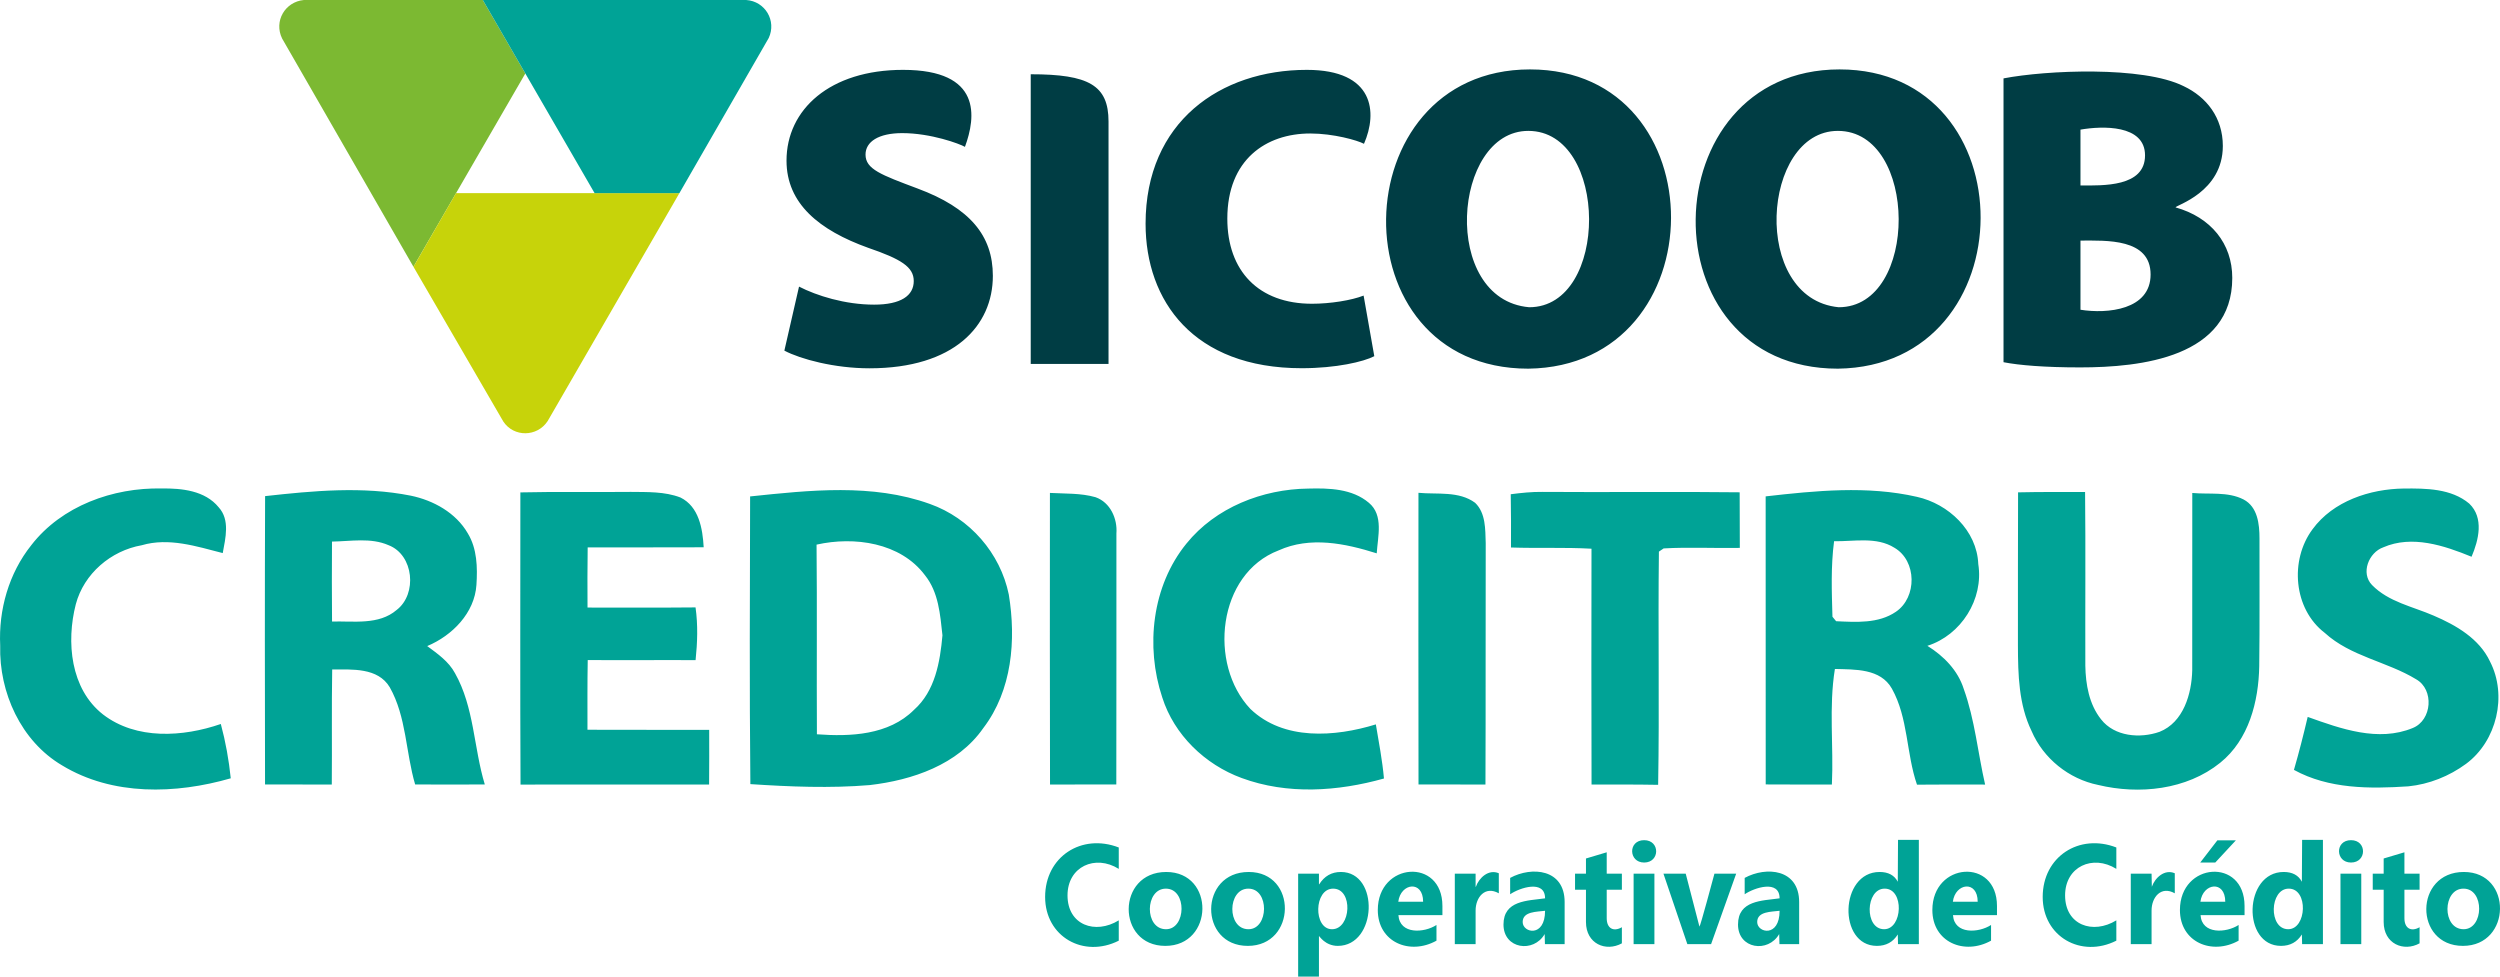
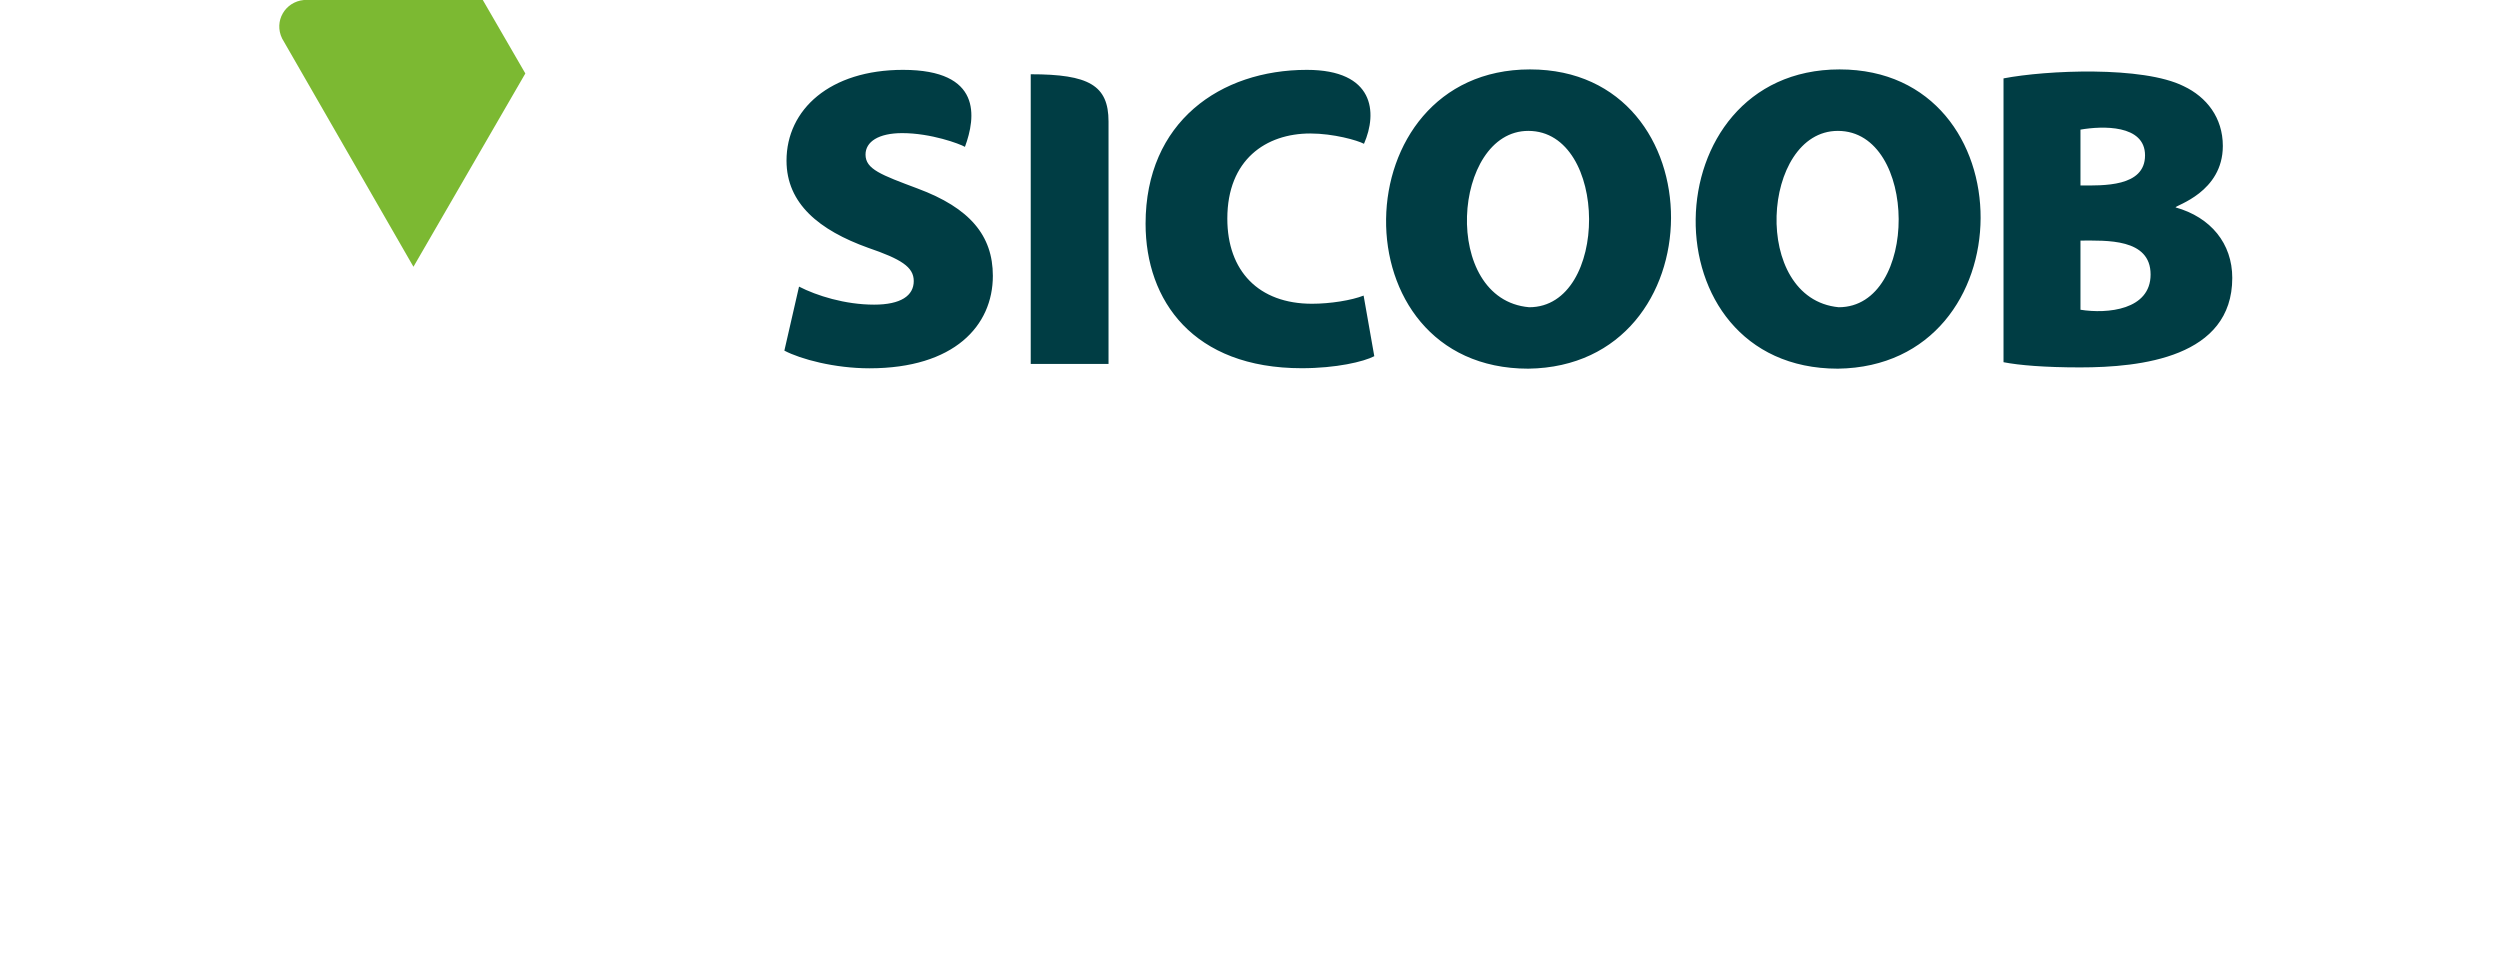
<svg xmlns="http://www.w3.org/2000/svg" viewBox="0 0 32836.3 12826.9">
  <path d="M3991.3 0c-246.8 23.3-397.4 277.6-285.7 506.3l1724.8 2997.6L6900.1 964.8 6341.4 0H3991.3z" fill="#7cb932" />
-   <path d="M5989.7 2536.4l-559.3 967.5 1181 2033.7c138.2 206.5 442.5 203.6 581.1-5.8l1731.4-2995.4H5989.7z" fill="#c7d30a" />
-   <path d="M6341.5 0l1467.9 2536.4h1114.5l1172.8-2037.1c105.6-225-45.8-483-296.5-499.3H6341.5zM411.3 7160.2c399.6-516 1072.9-757.6 1711.4-744.3 264.3-4 570.8 27.5 749.5 247 151.2 166 89 404.2 53.5 601.6-345.4-88.3-707.3-207.4-1064.1-103-405.5 71.6-758.9 372.7-865.9 775C868.5 8430.4 924.1 9048.1 1353 9384c437 336.7 1050.7 296.5 1547.3 125.2 63 233.5 105.7 472.5 130.5 713.4-723.5 208.8-1553.3 232.9-2215.9-170-540-318.5-828.5-958.4-812.4-1572.7-22.8-470.5 113.1-949.7 408.8-1319.7zm15171.7-20.1c382.8-474.5 999.9-716.1 1600.2-722.8 273-7.4 576.9.7 796.4 186.7 196.1 163.4 116.5 444.4 103.1 663.9-415-131.1-874.7-226.1-1288.3-38.8-803.8 307.2-926.3 1495.8-371.4 2082 436.3 419.6 1111.6 368.8 1648.3 203.4 39.5 236.3 85 471.8 106.5 710.8-607.8 170.6-1269 215.4-1870-6.7-479.8-176.1-886-566.2-1042-1058.1-222.8-669.2-135.1-1464.3 317.2-2020.4zm14791-188.7c271.7-370.8 753.5-528.7 1197.9-534.8 293.1-2.6 623.8-.7 860.7 198.1 195.4 187.5 123.7 478.5 30.1 698-359.4-147.2-782.4-288.4-1159.8-123.7-190.1 67.5-299.8 337.9-147.9 494.6 216.1 222.8 536 283 811.1 402.8 293.1 125.8 597.6 301.2 738.8 602.3 230.9 446.4 89 1046-315.2 1344.5-220.8 162-484.5 267.7-757.5 295.1-507.4 33.5-1044.1 35.5-1502.5-216.1 66.9-230.2 125.8-462.5 180.7-696 434.4 155.9 927.6 333.3 1380 145.8 254.2-103 283-504.5 44.8-639.7-384.2-234.2-860-298.5-1200.6-609.7-411.6-314.5-462.5-955.7-160.6-1361.2zM3481.9 6516.3c633.7-70.2 1282.3-131.8 1913.3-6 297.9 61.7 593 224.3 748.9 494.6 123.1 201.4 128.5 448.4 113.7 677.3-24 369.4-318.5 666.5-646.5 803.7 136.6 101.1 282.5 202.2 364.9 356.1 252.9 447.7 244.9 978.4 391.4 1461.5-304.5 1.4-609.6 1.4-914.8 0-124.5-421.5-113.7-888-334-1277.5-156.6-260.3-494.5-232.2-755.6-232.9-8.6 503.3-.7 1007.3-5.3 1511.2-292.5.6-584.2.6-876.8-.8-2.6-1262.1-4-2524.9.8-3787.2zm878.7 597.1c-2.1 350-2.7 699.9.6 1050 283.8-7.4 613.8 48.8 847.9-151.3 274.4-209.5 226.3-724.1-105.6-851.3-232.9-102.4-496.7-50.8-742.9-47.4zm2474.1-645.9c483.3-11.5 967.1-1.3 1451-6.7 218.1 2.8 445-6 651.8 73.6 243.6 120.5 291.1 409.6 305.1 653.9-507.8 2.7-1015.9 0-1523.8 1.9-4 263.1-3.3 526.1-2 789.8 472.5 0 945.6 2.7 1418.8-2 32.8 230.2 24.7 462.4.6 692.6-472.4-3.3-945 3.4-1416.7-1.4-5.4 305.3-3.4 610.5-3.4 915.7 532.7 2.6 1066.2 0 1598.8 1.3.7 238.9.7 478.5-1.3 718.1-825.8.6-1651.7-.8-2476.8.6-6.1-1278.9-2.1-2558.5-2.1-3837.4zm3017.6 52.9c781.7-81.7 1604.9-173.3 2360.5 98.4 523.3 185.4 926.2 645.7 1037.3 1190.5 97.7 597 43.4 1258.2-335.3 1754.1-335.3 481.9-931.6 683.3-1491.1 748.2-522 43.6-1046.6 21.5-1568-12.6-12.7-1259.5-6.7-2519.1-3.4-3778.6zm872.8 633c8 830.6 0 1660.5 4.6 2491 439 32.8 943.6 11.4 1275-320.6 277.6-246.2 342.6-629.1 374-979.1-30.1-273.1-50.2-565.5-229.5-789-321.9-430.3-928.9-513.3-1424.1-402.3zm3065.1-679.2c199.3 11.4 404.9.7 599 56.2 194 68.3 289.8 281.7 274.3 477.8-.7 1098.3 1.3 2197.2-1.3 3295.3-290.5 1.4-580.3 1.4-870.7.8-4-1276.9-1.3-2553.8-1.3-3830.1zm4840.6-1.4c247.6 23.5 531.4-26.1 744.2 131.2 140.5 135.2 133.2 347.4 139.2 528.1-3.4 1057.4 1.3 2114.8-3.4 3172.2-293.1 0-586.2.6-879.3-.8-2.7-1276.8-.7-2553.7-.7-3830.7zm1212 18.8c138.5-18 277.7-32.8 418.3-30.8 862.6 6.7 1725.9-5.3 2588.6 5.4 1.4 243.5.6 487.2 2 730.1-334 6-667.9-12-1000.5 6.8-15.4 10.6-46.8 31.4-62.3 42.2-12.7 1020.5 8.1 2042.4-10 3063-291.8-5.3-582.9-4-874.7-4-3.3-1032.7-2-2065.2-.7-3097.3-352-20-705.3-3.9-1057.4-16 .7-233 1.4-466.6-3.3-699.4zm3348.2 28.1c657.8-74.9 1334.4-143.2 1987 6 413.6 91.8 788.3 442.4 805.7 882.8 73 461.1-225.5 933.6-668.5 1074.1 214.1 133.2 400.2 321.2 477.8 566.9 145.8 404.9 184.8 837.8 280.4 1255.4-298.5-.6-596.3-1.9-894.7 1.4-142-411-114.5-876.1-329.4-1260.9-150.5-267-485.1-250.9-748.8-258.9-81.6 501.2-15.3 1012.5-39.6 1517.8-289.7 0-579.5.6-869.2-1.3-1.4-1260.9-1.4-2522.4-.7-3783.3zm898.8 589c-43.5 328.5-30.8 661.2-21.4 991.8 12 14.7 36.1 44.1 48.2 58.8 263 12.1 556.1 32.9 785-123.8 279.8-189.4 276.4-669.2-19.5-841.2-236.2-147.9-529.9-80.9-792.3-85.6zm2416.6-641.9c293.1-6.6 586.9-4.6 880.1-4.6 8 760.3.7 1520.5 3.3 2280 4 246.4 49.5 508.6 206.8 706.1 177.3 226.9 512 253.7 767.7 164 315.2-124.5 422.8-500.6 429.6-810.4 1.9-775.8-1.3-1551.4.7-2327 222.2 20.7 467.1-20.1 672.6 84.9 186 97.1 210.1 324 210.1 511.3-1.4 559.6 4 1119.7-3.4 1679.2-7.9 463.1-136.4 965.7-512.6 1268.2-441.7 356.8-1066.2 421-1604.1 291.1-383.6-78.2-719.5-348-873.5-708-169.2-348-178-742.9-179.2-1122.3 1.2-670.7-1.4-1341.9 1.9-2012.5zm-11812 5888.4c-461.7 233.3-967.2-51.6-967.2-574.2 0-529.5 479.3-838.5 967.2-649.8v281.1c-309.3-193.2-673.1-30.3-673.1 348 0 391.9 365.6 516.9 673.1 328v266.9zm611.6 68.5c-644.9 0-642.1-970.7 12.1-970.7 642.8 0 627.4 970.7-12.1 970.7zm7.1-751.9c-276.4 0-284.9 533.1 1.8 533.1 266.9 0 278.2-533.1-1.8-533.1zm1076.2 751.9c-644.9 0-642.1-970.7 12.1-970.7 642.8 0 627.4 970.7-12.1 970.7zm7.1-751.9c-276.4 0-284.9 533.1 1.8 533.1 267 0 278.2-533.1-1.8-533.1zm927.4 621.7v533.4h-273.2v-1351.4h273.2v139.2h3.6c67.6-107.7 162.4-161.7 284.6-161.7 510.7 0 475.8 970.7-40.7 970.7-166.4 0-242.2-130.2-247.5-130.2zm171.6-88.6c252 0 280.6-533.1 14.5-533.1-253.9 0-262.2 533.1-14.5 533.1zm1450.1-185.1h-578c17.5 256.1 337.9 235 500 129.3v206.1c-349.9 195.3-770.8 20.3-770.8-402.4 0-629.9 848.8-691.2 848.8-53.3v120.3zm-253.4-175.6c0-286.9-295.3-247.4-326.4 0h326.4zm994.1-111c-179.6-102.2-304.8 51.5-304.8 225.8v442.1h-273.2v-925.6h273.2v171.9h3.6c40.7-118.1 167.7-235.8 301.2-177.4v263.2zm864.5 667.9h-258.8l-3.5-132.9c-144.5 252.3-540.8 197.2-540.8-124.7 0-317.7 312.2-312 546.1-344.3 0-250.3-335-138.9-458.6-53.4v-215.1c284.2-154.2 715.6-117.7 715.6 317.2v553.2zm-257-438.4c-106.7 14.3-294.1 6.5-294.1 147.5 0 144.6 294.1 206.8 294.1-147.5zm1008.9 427.6c-210.3 115.5-471.7 6.4-471.7-280.1v-423.9h-143.5v-210.8h143.5v-199.6l272.6-81.5v281.1h199.1v210.8h-199.1v374.2c0 134 88.9 181.9 199.1 118.2v211.6zM21595 11329c-206.2 0-213.7-293.8 0-293.8 211.7 0 209.4 293.8 0 293.8zm134.9 1072.1h-273.2v-925.6h273.2v925.6zm1073.9-925.6l-329.6 925.6h-311.6l-313.9-925.6h292.4l180.2 695.2c11.2 0 182.4-642 196.9-695.2h285.6zm827.2 925.6h-258.7l-3.5-132.9c-144.5 252.3-540.8 197.2-540.8-124.7 0-317.7 312.2-312 546.1-344.3 0-250.3-335-138.9-458.6-53.4v-215.1c284.2-154.3 715.5-117.7 715.5 317.2v553.2zm-256.9-438.4c-106.7 14.3-294.2 6.5-294.2 147.5 0 144.6 294.2 206.8 294.2-147.5zm1829 438.4h-273.5l-3.2-127.4c-62.3 100-153.9 150-274.4 150-515.2 0-490.7-970.7 35.5-970.7 114.3 0 193.7 42.6 238.9 128.3l3.2-550.4h273.5v1370.2zm-448.9-729.3c-253 0-269.6 533.1-7.1 533.1 243.7 0 267.5-533.1 7.1-533.1zm1475.2 348h-577.9c17.4 256.1 337.8 235 500 129.3v206.1c-350 195.3-770.9 20.3-770.9-402.4 0-629.9 848.8-691.2 848.8-53.3v120.3zm-253.4-175.6c0-286.9-295.3-247.4-326.3 0h326.3zm1821.1 511c-461.7 233.3-967.3-51.6-967.3-574.2 0-529.5 479.4-838.5 967.3-649.8v281.1c-309.3-193.2-673.1-30.3-673.1 348 0 391.9 365.6 516.9 673.1 328v266.9zm767.6-622c-179.6-102.2-304.9 51.5-304.9 225.8v442.1h-273.1v-925.6h273.1l3.6 171.9c40.8-118.1 167.8-235.8 301.3-177.4v263.2zm916.4 286.6h-578c17.5 256.1 337.8 235 500 129.3v206.1c-349.9 195.3-770.8 20.3-770.8-402.4 0-629.8 848.8-691.2 848.8-53.3v120.3zm-253.4-175.6c0-286.9-295.3-247.3-326.4 0h326.4zm139.7-807.1l-270.9 291.9h-197.2l225-291.9h243.1zm1143.2 1364h-273.4l-3.3-127.4c-62.3 100-153.9 150-274.4 150-515.2 0-490.7-970.7 35.5-970.7 114.3 0 193.7 42.6 238.9 128.3l3.3-550.4h273.4v1370.2zm-448.9-729.3c-253 0-269.5 533.1-7.1 533.1 243.6 0 267.5-533.1 7.1-533.1zm817.5-342.8c-206.2 0-213.7-293.8 0-293.8 211.8 0 209.5 293.8 0 293.8zm135 1072.1H30741v-925.6h273.2v925.6zm765.8-10.8c-210.3 115.5-471.7 6.4-471.7-280.1v-423.9h-143.5v-210.8h143.5v-199.6l272.6-81.5v281.1h199.1v210.8h-199.1v374.2c0 134 88.9 181.9 199.1 118.2v211.6zm569.4 33.4c-644.9 0-642.1-970.7 12.1-970.7 642.7 0 627.3 970.7-12.1 970.7zm7.1-751.9c-276.4 0-284.9 533.1 1.8 533.1 266.9 0 278.1-533.1-1.8-533.1z" fill="#00a396" />
  <path d="M20095.8 911.7c-2477.3 0-2555.6 3930.6-22.4 3930.6 2492.3-33.4 2499.8-3930.6 22.4-3930.6zm-10.6 3123.7c-1165.1-101.3-1009.3-2316.3-11.8-2316.3 1059.3 0 1065.8 2316.3 11.8 2316.3zm8489.5-1311.5c0-27.7 621.1-198.4 621.1-806.9 0-372.4-214.5-643.5-513.8-784.9-536.3-268.1-1808.3-210.3-2366.8-102.5v3727.8c203.9 40.1 542.3 68.3 1006 68.3 801.3 0 1998.5-132.6 1998.5-1175.5 0-451.4-281.7-796.6-745-926.3zM27326 1702.5c283.8-49.1 848-69.9 848 338.4 0 418.6-554.6 395.3-848 395.3v-733.7zm0 2365.9v-908.5c337.7 0 921-32.3 921 445.3 0 466.1-567.1 519.5-921 463.2zM24162 911.7c-2477.1 0-2555.6 3930.6-22.4 3930.6 2492.3-33.4 2499.8-3930.6 22.4-3930.6zm-11.8 3123.7c-1158.4-112.2-1012.7-2316.3-10.6-2316.3 1058.5 0 1067.7 2316.3 10.6 2316.3zm-6239.7-153.1c-159 62.5-436 107.3-678.2 107.3-700.7 0-1111.9-430.2-1111.9-1118.4 0-773.7 506.7-1117.9 1089.5-1117.9 304.8 0 619.4 89.5 705.4 135.5 180.3-411.4 136.7-971.2-750.8-971.2-1134.7 0-2117.8 682.5-2117.8 2020.8 0 1012.2 627.1 1897.9 2050.6 1897.9 452.7 0 813.2-84.8 953.5-157.9l-140.3-796.1zM13538.1 975.4v3804.4H14560V1596.5c0-477.3-259.3-621.1-1021.9-621.1zm-1485.1 1501c-480.8-180.3-684.7-254-684.7-446.1 0-168.5 170.9-281.8 481.5-281.8 378.2 0 754.9 140.3 824.3 180.4 143.9-390.2 227-1011.3-813.2-1011.3-959.3 0-1530.4 519.8-1530.4 1192.7 0 564 429.7 914.2 1073.2 1144.9 429 147.3 598 249.9 598 436 0 192.3-169 310.2-520.3 310.2-383 0-755.9-117.9-986.5-236.9l-192.6 840.9c214.5 113 660.6 232.1 1117.8 232.1 1113.3 0 1620.6-559.2 1620.6-1214.5 0-530.3-303.4-892.1-987.7-1146.6z" fill="#003d44" />
</svg>